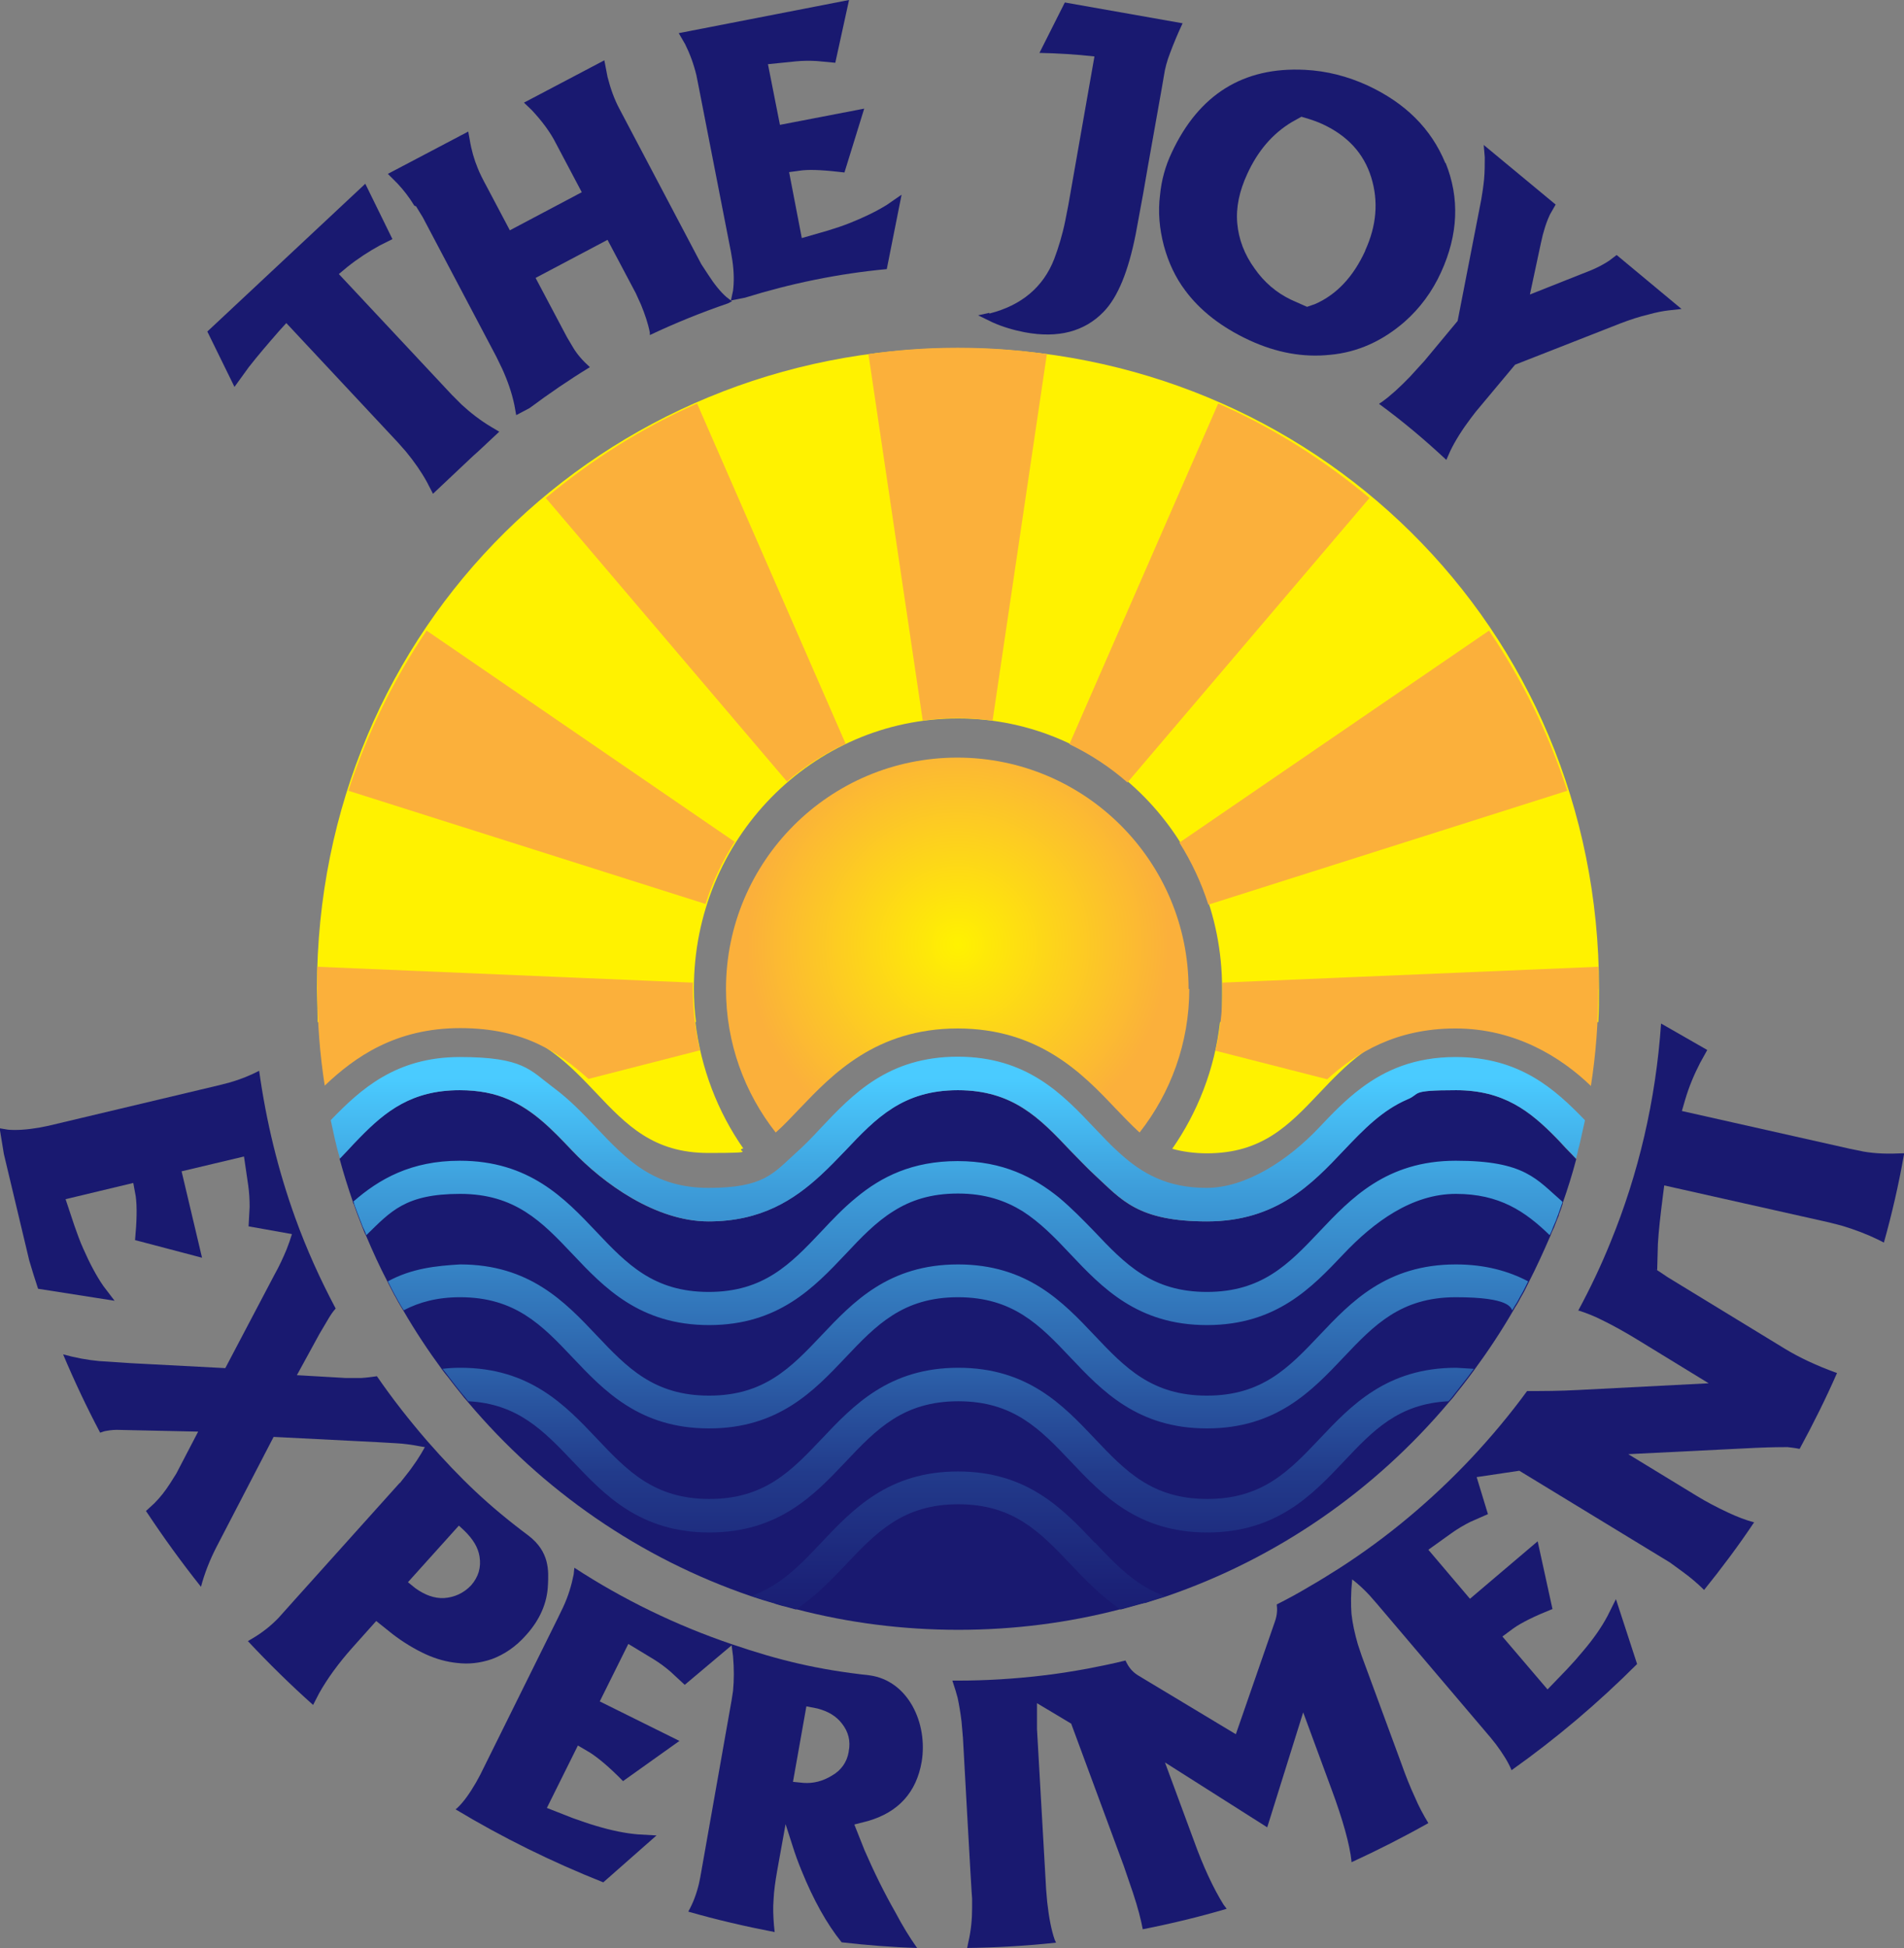
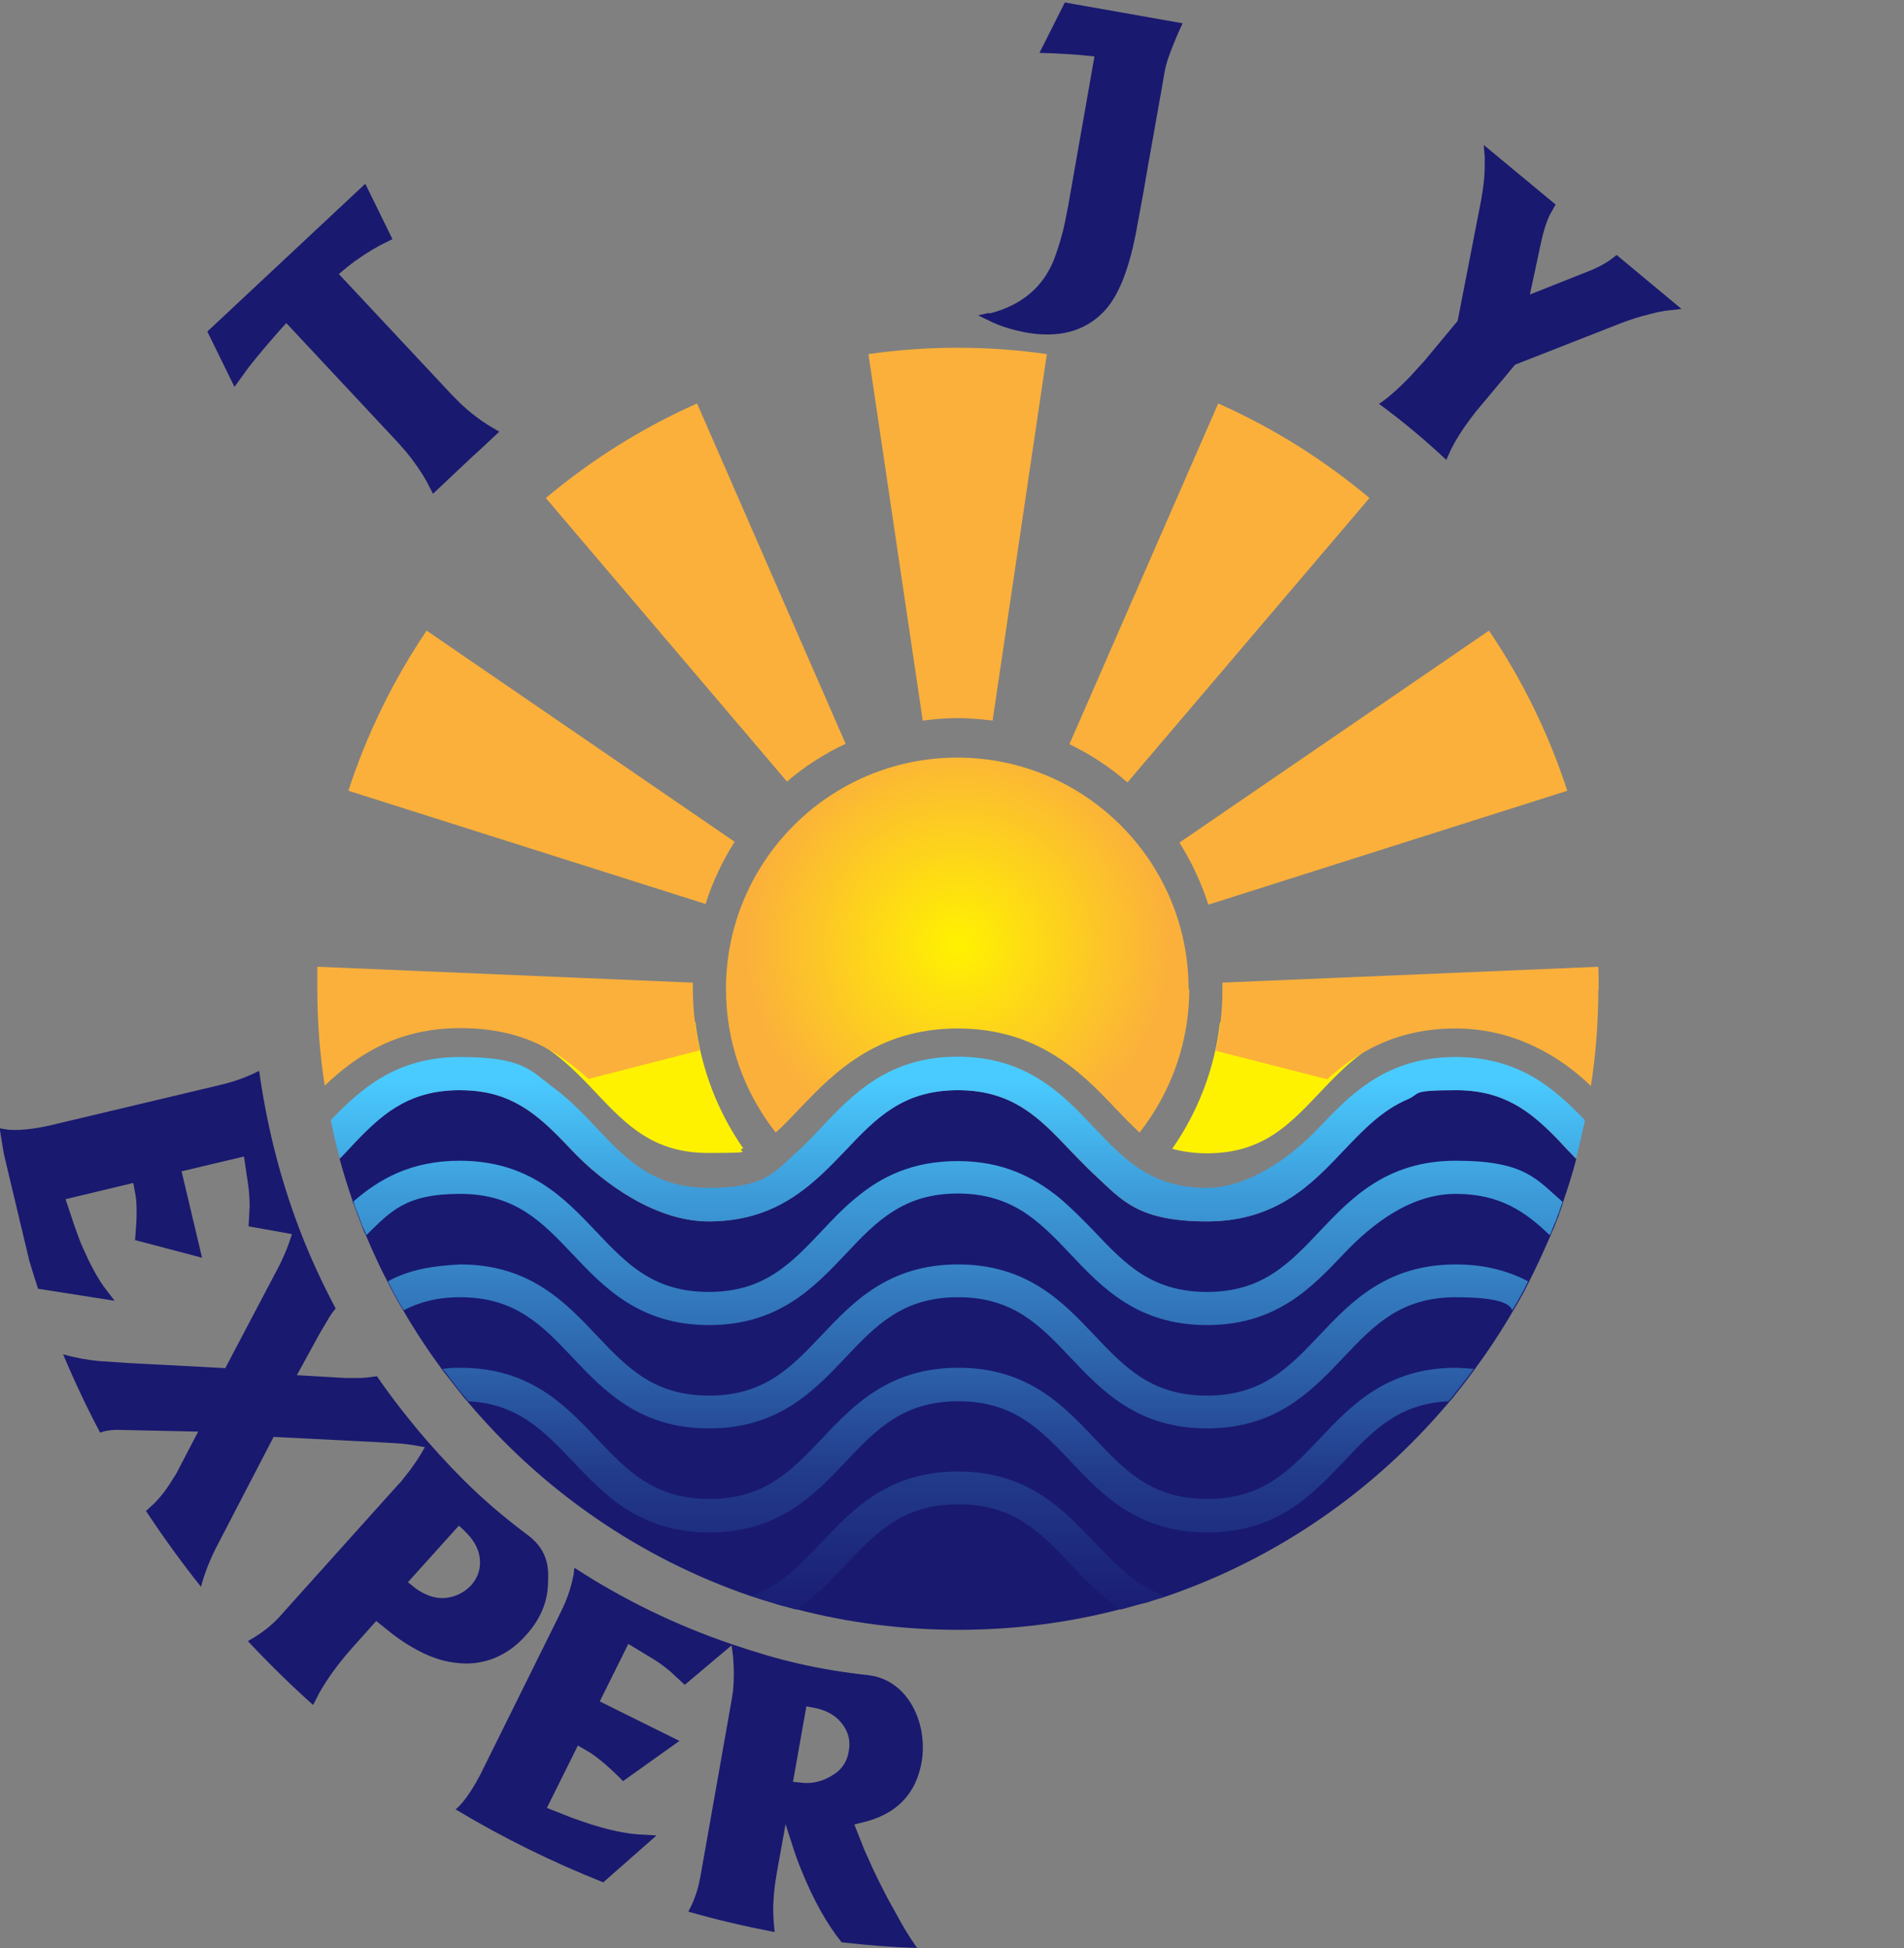
<svg xmlns="http://www.w3.org/2000/svg" data-id="Layer_1" version="1.1" viewBox="0 0 540 552.4">
  <rect x="0" y="0" width="540" height="552.4" fill="#808080" stroke="none" />
  <defs>
    <style>
      .st0 {
        fill: url(#radial-gradient);
      }

      .st1 {
        fill: url(#linear-gradient);
      }

      .st2 {
        fill: #191970;
      }

      .st3 {
        fill: #fff;
      }

      .st4 {
        fill: #fbb03b;
      }

      .st5 {
        fill: #fff200;
      }
    </style>
    <radialGradient id="radial-gradient" cx="271.6" cy="505.9" fx="271.6" fy="505.9" r="59.8" gradientTransform="translate(0 -238)" gradientUnits="userSpaceOnUse">
      <stop offset="0" stop-color="#fff200" />
      <stop offset="1" stop-color="#fbb03b" />
    </radialGradient>
    <linearGradient id="linear-gradient" x1="271.7" y1="543.8" x2="271.7" y2="703.5" gradientTransform="translate(0 -238)" gradientUnits="userSpaceOnUse">
      <stop offset="0" stop-color="#4acbff" />
      <stop offset=".2" stop-color="#3d9cd9" />
      <stop offset=".5" stop-color="#2d64ac" />
      <stop offset=".7" stop-color="#223b8b" />
      <stop offset=".9" stop-color="#1b2277" />
      <stop offset="1" stop-color="#191970" />
    </linearGradient>
  </defs>
  <path class="st5" d="M197.3,289.8h-67c11.6,0,19.9,3.7,26.6,8.7,4.6,3.4,8.5,7.5,12.1,11.3,8.7,9.2,16.3,17.1,31.9,17.1s7-.5,9.9-1.3c-7.2-10.3-12-22.6-13.6-35.9h.1ZM332.4,325.7c2.9.8,6.2,1.3,9.9,1.3,15.6,0,23.2-7.9,31.9-17.1,3.6-3.8,7.5-7.9,12.1-11.3,6.7-5,15-8.7,26.6-8.7h-66.9c-1.5,13.3-6.4,25.6-13.6,35.9h0Z" />
-   <path class="st5" d="M90.1,289.8h107.3c-.4-3.1-.6-6.3-.6-9.6,0-42.2,33.5-76.5,74.9-76.5s74.9,34.2,74.9,76.5-.2,6.5-.6,9.6h107.3c.2-3.2.2-6.4.2-9.6,0-102.6-81.4-181.5-181.8-181.5s-181.8,78.9-181.8,181.5" />
  <path class="st2" d="M446.9,328.5c-.7-.7-1.4-1.5-2.1-2.2-1.2-1.2-2.3-2.5-3.5-3.7-7.4-7.6-14.9-13.5-28.4-13.5s-9.9,1-13.8,2.6c-7.2,3.1-12.4,8.5-18.1,14.5-8.9,9.4-19,20.1-38.7,20.1s-24.2-6.1-31.8-13.1c-2.5-2.3-4.7-4.7-7-7-8.7-9.2-16.3-17.1-31.9-17.1s-23.2,7.9-31.9,17.1c-2.2,2.3-4.5,4.7-7,7-7.6,7-16.9,13.1-31.8,13.1s-29.8-10.7-38.7-20.1c-5.7-6-10.9-11.4-18.1-14.5-3.9-1.7-8.4-2.6-13.8-2.6-13.5,0-21,5.9-28.4,13.5-1.2,1.2-2.3,2.4-3.5,3.7-.7.7-1.4,1.5-2.1,2.2,1.1,4.1,2.4,8.2,3.8,12.3,0,.2,0,.3.2.5.3.9.7,1.9,1,2.8.5,1.3,1,2.6,1.5,3.9.3.8.6,1.6,1,2.3,1.9,4.5,3.9,8.9,6.1,13.1.6,1.2,1.3,2.5,1.9,3.7.5.8.9,1.7,1.4,2.5.4.7.8,1.4,1.2,2,3.3,5.7,7,11.3,10.9,16.6h0c.6.8,1.2,1.6,1.8,2.3,1.2,1.6,2.4,3.1,3.6,4.6.6.8,1.2,1.5,1.9,2.3h0c21.1,25.1,48.8,44.4,80.5,55.2.1,0,.2,0,.3.1.9.3,1.9.6,2.8.9,1,.3,2,.6,3,.9.2,0,.4.1.6.2,1,.3,1.9.6,2.9.8,1,.3,1.9.5,2.9.8h.4c14.6,3.8,30,5.8,45.8,5.8s31.2-2,45.8-5.8h.4c1-.3,1.9-.5,2.9-.8s1.9-.5,2.9-.8c.2,0,.5-.1.7-.2h.3c.8-.3,1.7-.5,2.5-.8,1.1-.3,2.1-.7,3.2-1,31.7-10.8,59.4-30.1,80.5-55.2h0c.3-.3.5-.6.8-.9s.7-.9,1.1-1.4c1.2-1.5,2.4-3,3.6-4.6.6-.8,1.2-1.6,1.7-2.3h0c3.9-5.3,7.6-10.9,10.9-16.6h0c.4-.7.8-1.4,1.2-2,.5-.8.9-1.7,1.4-2.5.7-1.2,1.3-2.5,1.9-3.7,2.2-4.3,4.2-8.7,6.1-13.1.3-.8.6-1.5,1-2.3.5-1.2.9-2.4,1.4-3.5v-.2c.4-1,.8-2.1,1.1-3.1v-.2c1.4-4,2.7-8.1,3.8-12.3h0v-.3h0Z" />
  <path class="st4" d="M453.4,280.4c0-2.1,0-4.2-.1-6.3l-106.6,4.5v2.3c0,5.9-.7,11.6-2,17l31.7,8.1c8.3-7.5,19.5-14.4,36.4-14.4s29.9,8.1,38.4,16.3c1.4-8.9,2.1-18.1,2.1-27.4h.1ZM342.7,256.5l101.8-32.3c-5.3-16.3-12.8-31.5-22.2-45.4l-87.8,60.1c3.4,5.4,6.2,11.3,8.2,17.6h0ZM319.8,221.8l68.6-80.6c-12.9-10.8-27.3-19.9-42.9-26.8l-42.2,96.6c6,2.9,11.5,6.5,16.4,10.8h.1ZM281.5,204.4l15.4-104c-8.3-1.2-16.7-1.8-25.3-1.8s-17,.6-25.3,1.8l15.4,103.9c3.2-.4,6.4-.7,9.7-.7s6.8.3,10.2.7h-.1ZM239.8,210.8l-42.1-96.4c-15.6,6.9-30,16-42.9,26.8l68.4,80.4c5-4.3,10.6-7.9,16.6-10.7h0ZM208.4,238.7l-87.4-59.9c-9.4,13.9-16.9,29.2-22.2,45.4l101.3,32.1c2-6.3,4.8-12.2,8.3-17.7h0ZM196.4,278.6l-106.4-4.5v6.3c0,9.3.7,18.5,2.1,27.4,8.5-8.1,20.1-16.3,38.4-16.3s28.1,7,36.4,14.4l31.6-8.1c-1.3-5.7-2-11.6-2-17.7s0-1.1,0-1.6h-.1Z" />
-   <path class="st2" d="M540,327.3c-1.5,8.5-3.4,16.8-5.7,25l-1.8-.9c-3.1-1.5-6.5-2.8-10.2-3.9l-3.5-.9-46.8-10.5-.4,3.1c-.7,5.5-1.2,10-1.4,13.5l-.2,7.4-.8-.5c.4.3.8.5,1.2.8l2.7,1.8,33.1,20.2c4.1,2.5,9,4.8,14.8,6.9-3.2,7.3-6.8,14.5-10.6,21.5-1.5-.3-2.7-.4-3.4-.5-1.3,0-4.2,0-8.9.2l-36.3,1.8,19.2,11.7c2.9,1.8,6,3.4,9.2,4.9,2.6,1.2,4.9,2.1,7.2,2.7h.1c-4.4,6.6-9.2,13-14.2,19.2-1.8-1.8-3.8-3.5-6-5.1l-3.7-2.7-42.7-26-12.1,1.8,3.2,10.5-5,2.2c-1.8.9-3.5,1.9-5.2,3.1l-6.7,4.8,11.8,13.9,19.2-16.3,4.2,19.2c-5,2-8.7,3.8-11.1,5.5l-3.1,2.3,12.8,15,5.5-5.7c1.7-1.8,3.2-3.5,4.6-5.2,2.9-3.4,5.2-6.7,6.9-9.9l2.4-4.8,6,18.4c-11,11-22.9,21.1-35.6,30.1-.9-2.2-2.4-4.6-4.4-7.3l-1.6-2-32.2-37.9-2.1-2.4c-1.6-1.7-3.2-3.2-4.9-4.5h0c-.4,3.9-.4,7.2-.2,9.8.3,2.7.9,5.5,1.8,8.6l1.1,3.3,11.2,30.4c1.3,3.7,2.6,6.9,3.9,9.7,1.1,2.6,2.4,5,3.8,7.3-7.1,4-14.4,7.7-21.8,11.1v-.3c-.5-4.7-2.4-11.6-5.7-20.5l-8-21.7-10.2,32.6-29-18.4,8.1,21.9c2.8,7.8,5.7,13.9,8.5,18.4l.9,1.2c-7.8,2.3-15.7,4.2-23.8,5.8-.5-2.7-1.4-6.2-2.8-10.4l-2.6-7.6-14.9-40.3-9.7-5.8v7.3l2.6,45.6.3,3.5c.5,4.5,1.2,8,2.1,10.6l.4.9c-8.3.9-16.7,1.4-25.2,1.5l.3-1.5c.8-3.4,1.1-6.7,1.1-9.8v-2.7c-.1,0-2.6-45.6-2.6-45.6l-.4-4.6c-.3-2.5-.7-4.8-1.1-6.7-.3-1.2-.8-2.8-1.5-4.9h1.6c8,0,15.9-.5,23.6-1.4,4.5-.5,8.8-1.2,13.2-2,3.6-.7,7.1-1.4,10.7-2.3l.3.6c.8,1.6,1.9,2.8,3.4,3.7l27.6,16.6,11.1-32c.6-1.7.7-3.3.5-4.8,3.2-1.6,6.3-3.3,9.3-5.1,2.8-1.6,5.5-3.3,8.2-5,13.9-8.9,26.5-19.5,37.8-31.5,5.6-6,10.8-12.2,15.7-18.9,4.3,0,9.2,0,14.6-.3l36.9-1.9-20.1-12.3c-3.6-2.2-7-4.1-10.3-5.7-2-1-4.2-1.9-6.4-2.6h-.2c3.4-6.3,6.5-12.8,9.2-19.5,7.9-19.3,12.8-40.1,14.3-61.9l13.1,7.5-2,3.6c-1.7,3.3-3.2,6.8-4.3,10.6l-.9,3.1,47.6,10.7,3.9.8c3.4.6,7.1.7,11,.5h.9l-.4.3h0Z" />
  <path class="st2" d="M113.4,420.4l-29.2,32.5-5.2,5.8c-2.1,2.2-4.6,4.2-7.5,5.9l-1.2.7c5.9,6.3,12.1,12.4,18.5,18.1l1.7-3.3c2.3-4.1,5.4-8.4,9.4-12.9l6.8-7.6,4.5,3.6c3.1,2.4,6.4,4.4,9.7,5.9,2.9,1.3,5.8,2.1,8.8,2.4,3.3.4,6.6,0,9.8-1.1,3.5-1.3,6.8-3.5,9.7-6.8,3.9-4.3,6-9.1,6.2-14.2.2-4,.5-9.4-5.5-14-11.5-8.6-19.2-16-28.7-26.8-5.1-5.9-9.9-12-14.3-18.4-1.4.2-2.9.4-4.5.5h-4.3l-13.9-.8,6.4-11.7,2.6-4.4c.6-1,1.2-1.9,2-2.8-4.4-8.3-8.3-16.9-11.5-25.8-4.8-13.3-8.2-27.2-10.2-41.6-2.5,1.3-5.2,2.4-8.3,3.3l-3.1.8-48.4,11.5-2.5.5c-3.5.6-6.4.8-8.9.6l-2.4-.4c.4,2.4.8,4.9,1.2,7.3l7.2,30.2c.8,2.7,1.6,5.3,2.5,8l21.7,3.4-3.2-4.2c-2-2.9-3.9-6.5-5.7-10.6-.9-2-1.7-4.2-2.5-6.5l-2.5-7.5,19.2-4.6.7,3.8c.4,3,.3,7.1-.2,12.4l19,5-5.8-24.5,17.7-4.2,1.2,8.2c.3,2.1.4,4.1.4,6.1l-.3,5.5,12.3,2.2c-.4,1.3-.9,2.8-1.5,4.3-1,2.4-2.1,4.8-3.4,7.1l-14,26.6-26.7-1.4-9.1-.6c-3.2-.3-6.6-.9-10.2-1.9,3.2,7.6,6.7,15,10.5,22.2l1.2-.4c1-.2,2.2-.4,3.5-.4l23.1.5-6.2,11.9-1.7,2.7c-1.4,2.2-2.9,4.1-4.5,5.7l-2.4,2.2c4.9,7.4,10.1,14.6,15.6,21.5,1-3.8,2.5-7.6,4.4-11.3l16.2-31.2,29.6,1.5,5.2.3c2,.1,4.3.4,6.9.9l1.2.2c-1.3,2.4-3.1,5.2-5.6,8.3l-1.5,1.9h0ZM130.2,432.6l1.4,1.3c2.6,2.5,4,4.9,4.4,7.4.5,3.1-.3,5.8-2.4,8.2-2.1,2.2-4.7,3.4-7.7,3.6-2.7.1-5.3-.8-8.1-2.8l-2.1-1.7,14.4-16h.1Z" />
  <path class="st2" d="M254,542.3c-3.2-5.6-6.1-11.5-8.8-17.7l-2.9-7.3,3.9-1c8.6-2.5,13.7-8.1,15.2-16.8,1.8-10.9-3.8-23-14.8-24.5-14.6-1.6-25.5-4.2-39-8.8-15.9-5.4-30.9-12.7-44.7-21.7l-.2,1.9c-.6,3-1.5,6.1-3,9.3l-1.4,2.9-22.1,44.6-1.2,2.2c-1.8,3.1-3.5,5.5-5.3,7.2l-.5.4c13.3,8,27.3,14.9,41.9,20.7l15.1-13.3-5.3-.3c-3.5-.3-7.5-1.1-11.8-2.4-2.1-.6-4.3-1.4-6.6-2.2l-7.4-2.9,8.8-17.7,3.4,2c2.5,1.6,5.7,4.3,9.4,8.1l16-11.4-22.6-11.2,8.1-16.3,7.1,4.3c1.8,1.1,3.4,2.3,4.9,3.6l4,3.7,13.3-11.2.4,3.1c.3,3.5.3,6.7,0,9.8l-.4,2.6-8.9,50.3-.4,1.9c-.7,2.9-1.7,5.5-3,7.8,8,2.3,16.2,4.2,24.5,5.8l-.2-2c-.2-2.5-.3-4.9-.1-7.3.1-2.4.5-5.1,1-8l2.4-13.3,1.9,5.9c.8,2.6,1.7,5,2.6,7.2,3.4,8.4,7.2,15.2,11.4,20.4,7,.8,14.2,1.4,21.4,1.6-2.2-3.1-4.2-6.4-6.1-10h0ZM240.7,496.7c-.5,2.9-2.1,5.2-4.7,6.7-2.6,1.6-5.3,2.3-8.1,2.1l-3-.3,3.8-21.4,3.1.6c3.1.8,5.4,2.2,7,4.3,1.8,2.3,2.5,4.9,1.9,7.9h0Z" />
  <path class="st2" d="M280.6,88.9c9.1-2.3,15.3-7.5,18.4-15.5,1.2-3.2,2.3-6.8,3.1-10.7l.9-4.6,7.4-42.1c-5.4-.6-10.6-.9-15.6-1l7.2-14.3,33.4,5.9c-1.5,3.2-2.6,5.9-3.5,8.3-.9,2.3-1.5,4.5-1.8,6.6l-.6,3.5-4,22.5-1.3,7.5-2.1,11.4c-2.1,10.6-5.1,17.9-9.1,22-5.4,5.6-12.9,7.6-22.4,5.8-3.1-.6-6.2-1.5-9.1-2.8l-4.1-2,3.2-.7h0v.2Z" />
-   <path class="st2" d="M409.9,46.2c-4-9.7-11.3-17-22.1-22-5.7-2.6-11.6-4.1-17.7-4.4-17.5-.9-30.1,7-37.8,23.5-1.8,3.8-2.9,7.8-3.3,12-.6,4.7-.2,9.5,1.1,14.4,1.3,4.8,3.3,9,6,12.6,4.2,5.7,10.3,10.5,18.3,14.2,7.6,3.5,15.2,4.9,22.8,4.1,7.8-.7,14.9-3.9,21.2-9.4,4.3-3.8,7.8-8.5,10.3-14,4.9-10.7,5.3-21.1,1.3-31h0ZM387.2,71.1c-3.4,7.4-8.1,12.4-14.2,15.1l-2.3.8-4.5-2c-4.2-2-7.7-5-10.4-8.9-2.9-4-4.5-8.3-4.9-12.8-.4-4.5.6-9.1,2.8-13.9,3-6.6,7.2-11.5,12.7-14.8l2.7-1.5c2.5.7,4.5,1.4,6,2.1,7.1,3.3,11.7,8.3,13.8,15.1,2.1,6.8,1.5,13.7-1.7,20.7h0Z" />
  <path class="st2" d="M410.2,130.4l1.1-2.5c1.4-2.9,3.4-6.1,5.9-9.4l1.3-1.7,11.2-13.4,30.1-11.8c2.4-.9,5-1.8,8-2.5,1.8-.5,3.7-.9,5.5-1.1l3.6-.4-18.4-15.3-2.1,1.6c-1.5,1-3.2,1.9-5.1,2.7l-17.4,6.9,3.1-14.5c.7-3.4,1.6-6.1,2.6-8.2l1.6-2.8-20.4-16.9.3,3.5c0,2,0,4.1-.2,6.3-.2,2-.5,3.9-.8,5.7l-6.7,34.4-9.4,11.3-4.1,4.5c-2.8,2.9-5.4,5.3-7.9,7.1l-.9.6c6.7,4.9,13,10.2,19.1,15.9h0Z" />
-   <path class="st2" d="M118,58.5l1.9,3.1,20.9,39.6,1.6,3.3c1.6,3.5,2.8,7,3.5,10.4l.5,2.8,3.8-2c5.5-4.1,11.2-8,17.1-11.6-2-1.8-3.7-3.7-4.9-5.8l-1.6-2.7-8.9-16.8,20.4-10.8,8,15.1,1.5,3.3c1.1,2.7,2,5.3,2.5,7.9v.7c7.2-3.4,14.6-6.4,22.2-9l1.1-.6-.3-.2,4-.8c12.9-4,26.3-6.8,40.2-8.1l4.2-21.1-4.2,2.9c-2.9,1.8-6.4,3.5-10.4,5.1-2,.8-4.1,1.5-6.4,2.2l-7.3,2.1-3.6-18.7,3.7-.5c2.9-.3,6.9,0,12,.6l5.6-18.1-23.9,4.6-3.4-17.2,7.9-.8c2-.2,4-.2,5.9-.1l5.3.5,3.9-17.8-48.3,9.4,1.8,3.1c1.3,2.6,2.4,5.5,3.2,8.8l.6,3,9.2,47.1.4,2.4c.5,3.4.5,6.2.2,8.6l-.6,2.8-1.3-1c-1.7-1.5-3.4-3.6-5.2-6.4l-1.9-2.9-23.2-44c-1.4-2.6-2.5-5.6-3.4-9.1l-.9-4.7-22.8,12,2.2,2.1c2.9,3.1,5.3,6.3,6.9,9.5l7.3,13.8-20.4,10.8-6.4-12.1c-1.3-2.4-2.2-4.2-2.7-5.5-1-2.4-1.8-5.1-2.3-8.2l-.4-2.2-22.8,12,2.7,2.7c1.8,1.9,3.4,4,4.8,6.3h0l.5.2h0Z" />
  <path class="st2" d="M70.8,103.8c2.1-2.7,4.9-6,8.4-10l2-2.2,31.6,33.8,2.3,2.6c2.4,2.9,4.4,5.8,6,8.7l1.7,3.3,8.7-8.2c1.3-1.2,2.6-2.5,4-3.7l6.1-5.7-2.2-1.3c-3.2-1.9-6-4.1-8.5-6.4l-2.7-2.7-32.1-34.3,2.4-2c3-2.4,6.1-4.4,9.2-6.1l3.6-1.8-7.7-15.7-44.8,41.9,7.7,15.7,4.2-5.8h0Z" />
  <path class="st3" d="M449.5,289.8" />
  <path class="st0" d="M337.3,280.4c0,15.3-5.3,29.5-14.1,40.7-2.2-2-4.4-4.3-6.9-6.9-9.1-9.6-21.5-22.6-44.7-22.6s-35.6,13.1-44.7,22.6c-2.5,2.6-4.6,4.9-6.9,6.9-8.8-11.2-14.1-25.3-14.1-40.7,0-36.2,29.4-65.6,65.6-65.6s65.6,29.4,65.6,65.6h.2Z" />
  <path class="st1" d="M443.1,340.8v.2c-.4,1.1-.8,2.3-1.2,3.4-.4,1.2-.9,2.4-1.4,3.5-.3.8-.6,1.6-1,2.3-6.9-6.7-14.2-11.7-26.6-11.7s-23.2,7.9-31.9,17.1c-8.9,9.4-19,20.1-38.7,20.1s-29.8-10.7-38.7-20.1c-4.4-4.7-8.6-9-13.6-12.2-4.9-3-10.6-5-18.3-5s-13.4,1.9-18.3,5h0c-5,3.1-9.2,7.5-13.6,12.2-8.9,9.4-19,20.1-38.7,20.1s-29.8-10.7-38.7-20.1c-8.7-9.2-16.3-17.1-31.9-17.1s-19.7,5-26.6,11.7c-.3-.8-.6-1.5-1-2.3-.5-1.3-1-2.6-1.5-3.9-.3-.9-.7-1.8-1-2.8,0-.2,0-.3-.2-.5,7.3-6.4,16.4-11.6,30.2-11.6,19.7,0,29.8,10.7,38.7,20.1,8.7,9.2,16.3,17.1,31.9,17.1s23.2-7.9,31.9-17.1c3.1-3.3,6.3-6.7,10-9.7,7-5.8,15.8-10.3,28.7-10.3s21.6,4.6,28.7,10.3c3.7,3.1,7,6.5,10.1,9.7,8.7,9.2,16.3,17.1,31.9,17.1s23.2-7.9,31.9-17.1c8.9-9.4,19-20.1,38.7-20.1s22.9,5.3,30.2,11.6h0ZM110,363.3c.6,1.2,1.3,2.5,1.9,3.7.5.8.9,1.7,1.4,2.5.4.7.8,1.4,1.2,2,4.4-2.3,9.5-3.7,16-3.7,15.6,0,23.2,7.9,31.9,17.1,8.9,9.4,19,20.1,38.7,20.1s29.8-10.7,38.7-20.1c8.7-9.2,16.3-17.1,31.9-17.1s23.2,7.9,31.9,17.1c8.9,9.4,19,20.1,38.7,20.1s29.8-10.7,38.7-20.1c8.7-9.2,16.3-17.1,31.9-17.1s15.5,3.1,16,3.7h0c.4-.7.8-1.4,1.2-2,.5-.8.9-1.7,1.4-2.5.7-1.2,1.3-2.5,1.9-3.7-5.5-2.9-12.2-4.8-20.5-4.8h0c-19.7,0-29.8,10.7-38.7,20.1-8.7,9.2-16.3,17.1-31.9,17.1s-23.2-7.9-31.9-17.1c-8.9-9.4-19-20.1-38.7-20.1s-29.8,10.7-38.7,20.1c-8.7,9.2-16.3,17.1-31.9,17.1s-23.2-7.9-31.9-17.1c-8.9-9.4-19-20.1-38.7-20.1-6.8.4-13.7,1.1-20.5,4.8ZM418,388.1c-.6.8-1.2,1.6-1.7,2.3-1.2,1.5-2.4,3.1-3.6,4.6-.4.5-.7.9-1.1,1.4-.3.3-.5.6-.8.9h0c-14.2.7-21.4,8.3-29.7,17.1-8.9,9.4-19,20.1-38.7,20.1s-29.8-10.7-38.7-20.1c-8.7-9.2-16.3-17.1-31.9-17.1s-23.2,7.9-31.9,17.1c-8.9,9.4-19,20.1-38.7,20.1s-29.8-10.7-38.7-20.1c-8.3-8.7-15.6-16.4-29.7-17.1h0c-.6-.8-1.2-1.5-1.9-2.3-1.2-1.5-2.4-3-3.6-4.6-.6-.8-1.2-1.6-1.8-2.3h0c1.6-.2,3.3-.3,5.1-.3,19.7,0,29.8,10.7,38.7,20.1,8.7,9.2,16.3,17.1,31.9,17.1s23.2-7.9,31.9-17.1c8.9-9.4,19-20.1,38.7-20.1s29.8,10.7,38.7,20.1c8.7,9.2,16.3,17.1,31.9,17.1s23.2-7.9,31.9-17.1c8.9-9.4,19-20.1,38.7-20.1,2.7.2,4,.2,5,.3h0ZM310.4,437.3c-8.9-9.4-19-20.1-38.7-20.1s-29.8,10.7-38.7,20.1c-6.1,6.5-11.7,12.3-19.9,15.2.1,0,.2,0,.3.1.9.3,1.9.6,2.8.9,1,.3,2,.6,3,.9.2,0,.4.1.6.2,1,.3,1.9.6,2.9.8,1,.3,1.9.5,2.9.8h.4c5.4-3.7,9.8-8.3,13.9-12.6,8.7-9.2,16.3-17.1,31.9-17.1s23.2,7.9,31.9,17.1c4.1,4.3,8.5,8.9,13.9,12.6h.4c1-.3,1.9-.5,2.9-.8s1.9-.5,2.9-.8c.2,0,.5-.1.7-.2h.3c.8-.3,1.7-.5,2.5-.8,1.1-.3,2.1-.7,3.2-1-8.2-2.9-13.8-8.7-19.9-15.2h-.2,0ZM449.5,317.7h0c-.4,1.8-.8,3.6-1.2,5.4-.1.6-.3,1.2-.4,1.7-.2.7-.4,1.4-.5,2.1-.1.5-.3,1.1-.4,1.6h0c-.7-.8-1.4-1.5-2.1-2.2-1.2-1.2-2.3-2.5-3.5-3.7-7.4-7.5-14.9-13.5-28.4-13.5s-9.9,1-13.8,2.6c-7.2,3.1-12.4,8.5-18.1,14.5-8.9,9.4-19,20.1-38.7,20.1s-24.2-6.1-31.8-13.1c-2.5-2.3-4.7-4.7-7-7-8.7-9.2-16.3-17.1-31.9-17.1s-23.2,7.9-31.9,17.1c-2.2,2.3-4.5,4.7-7,7-7.6,7-16.9,13.1-31.8,13.1s-29.8-10.7-38.7-20.1c-5.7-6-10.9-11.4-18.1-14.5-3.9-1.7-8.4-2.6-13.8-2.6-13.5,0-21,5.9-28.4,13.5-1.2,1.2-2.3,2.4-3.5,3.7-.7.7-1.4,1.5-2.1,2.2-.5-1.8-1-3.6-1.4-5.4s-.8-3.6-1.2-5.5c8.5-8.8,18.5-17.9,36.6-17.9s19.9,3.7,26.6,8.7c4.6,3.4,8.5,7.5,12.1,11.3,8.7,9.2,16.3,17.1,31.9,17.1s18.3-4.1,24.6-9.8c2.5-2.2,4.9-4.7,7.3-7.3,8.9-9.4,19-20.1,38.7-20.1s29.8,10.7,38.7,20.1c2.5,2.6,4.8,5.1,7.3,7.3,6.3,5.7,13.4,9.8,24.6,9.8s23.2-7.9,31.9-17.1c3.6-3.8,7.5-7.9,12.1-11.3,6.7-5,15-8.7,26.6-8.7,18.2,0,28.2,9.1,36.7,17.9h0Z" />
</svg>